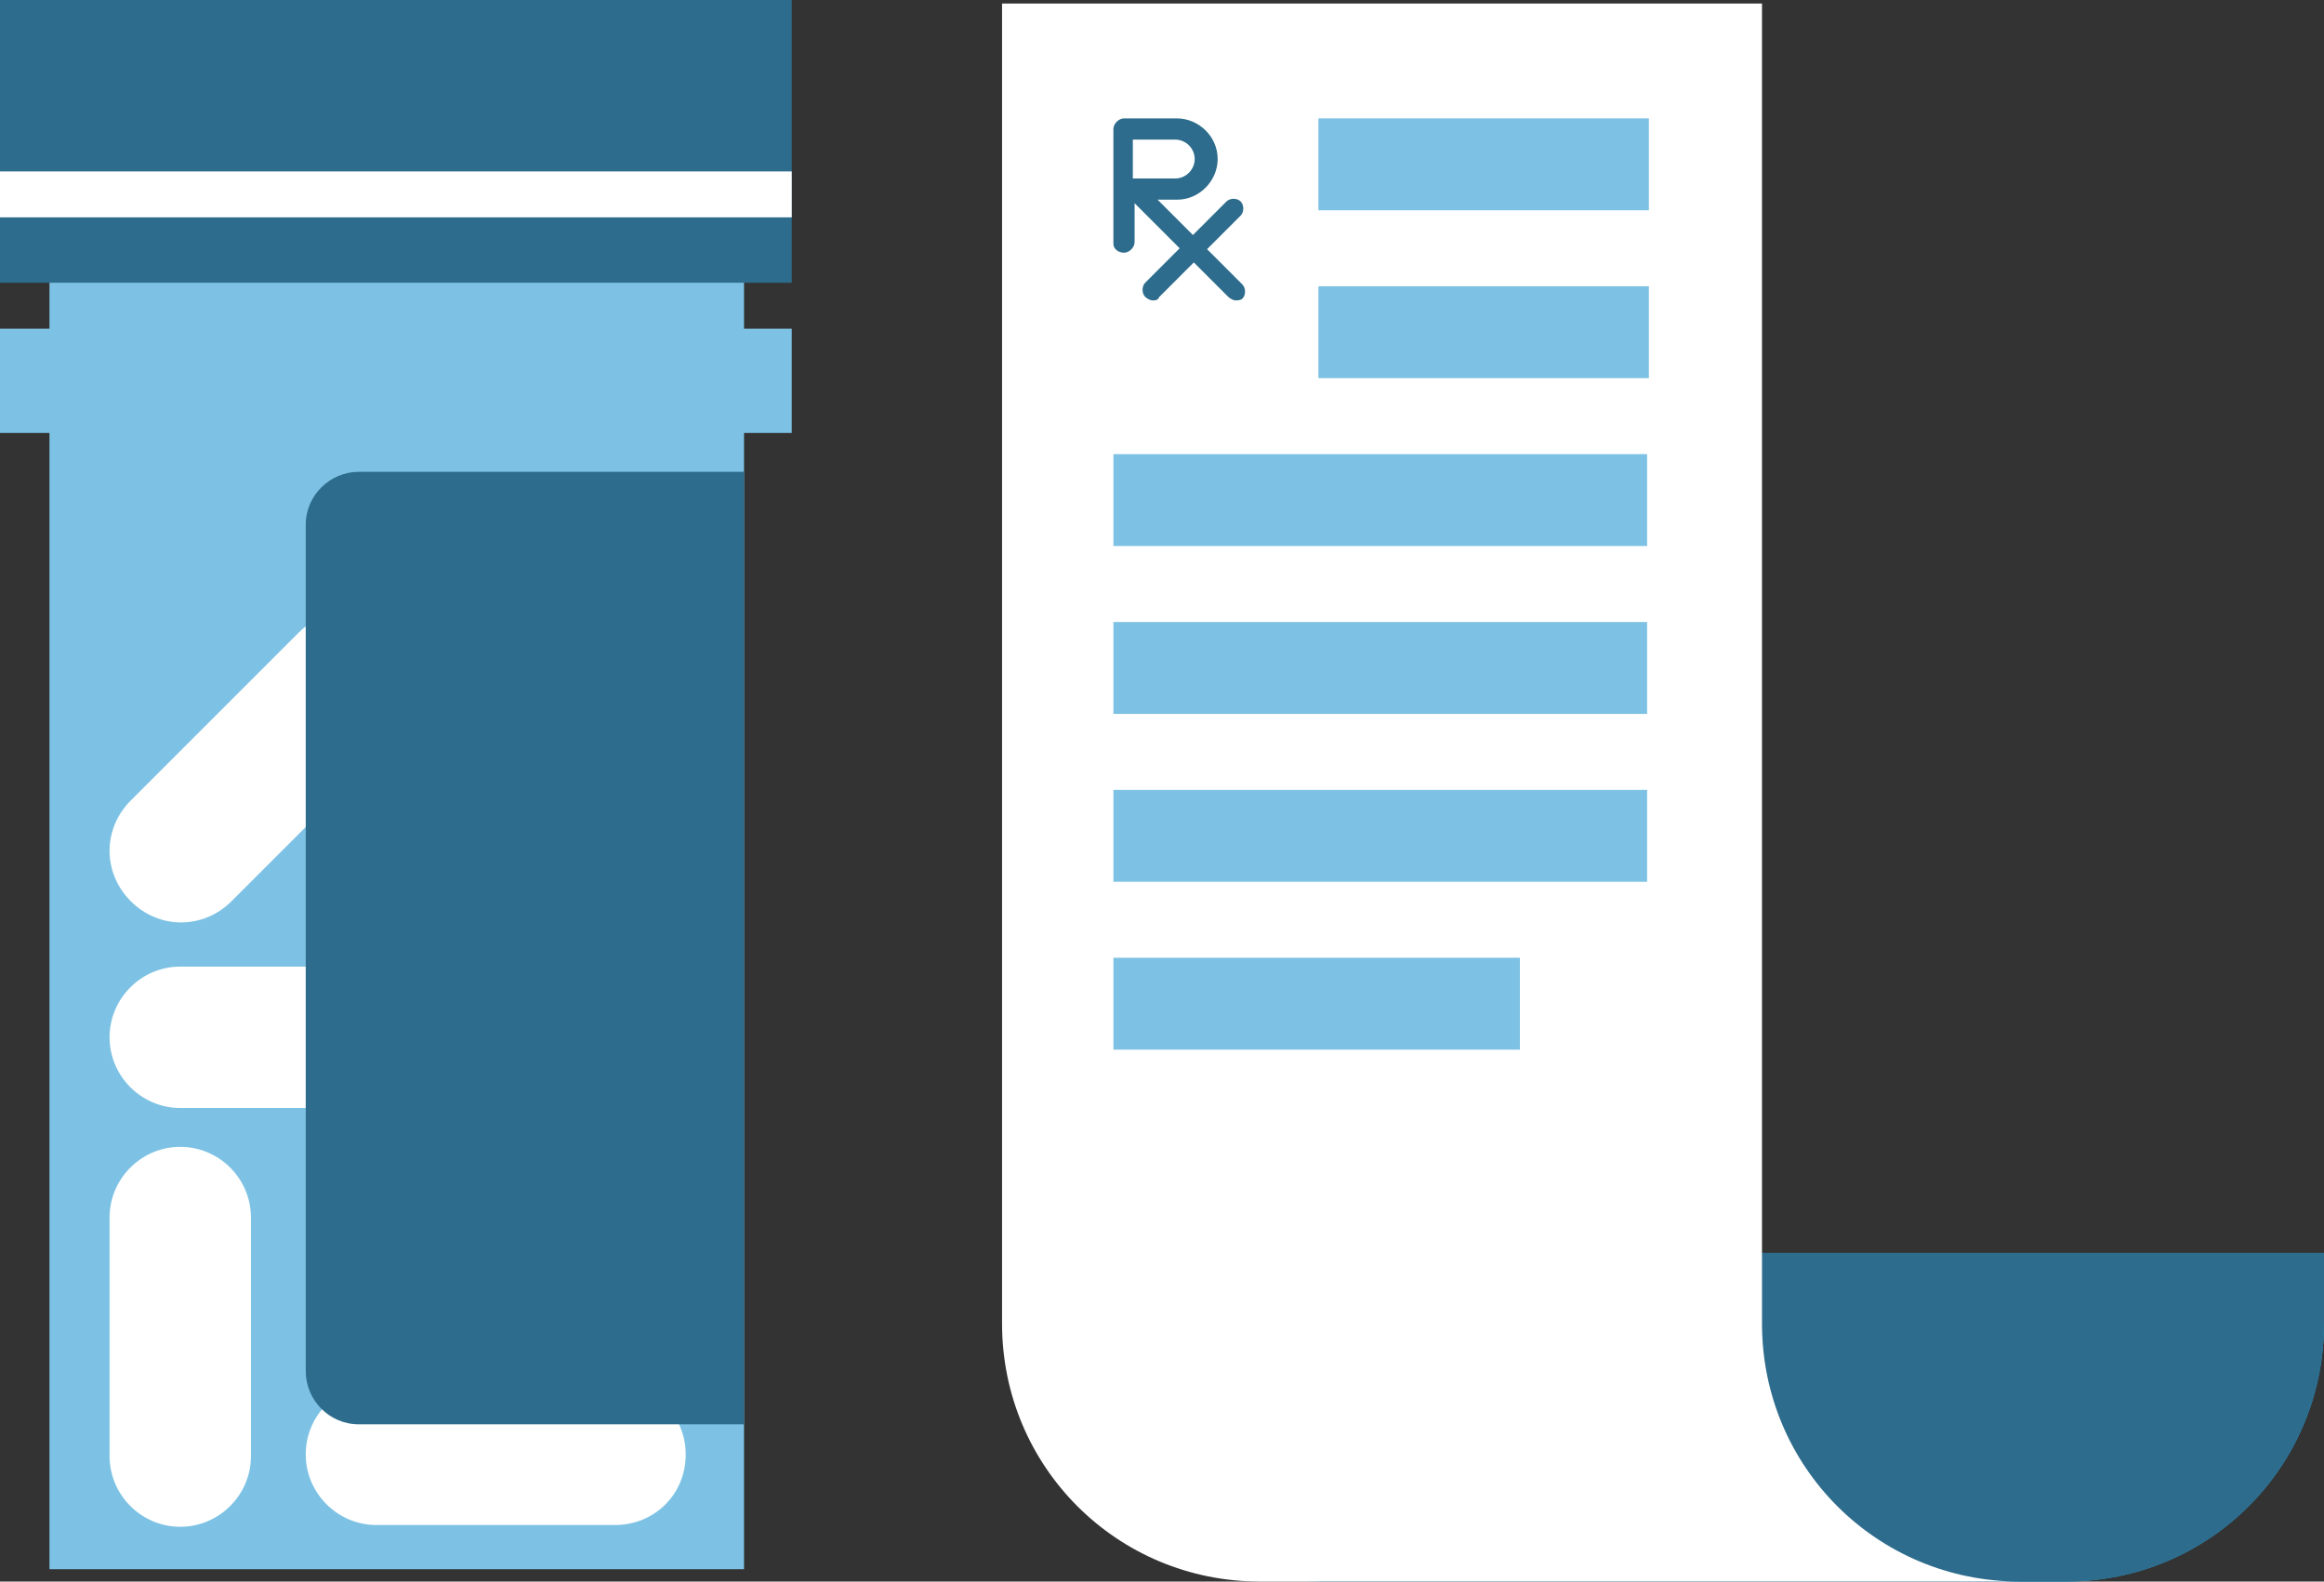
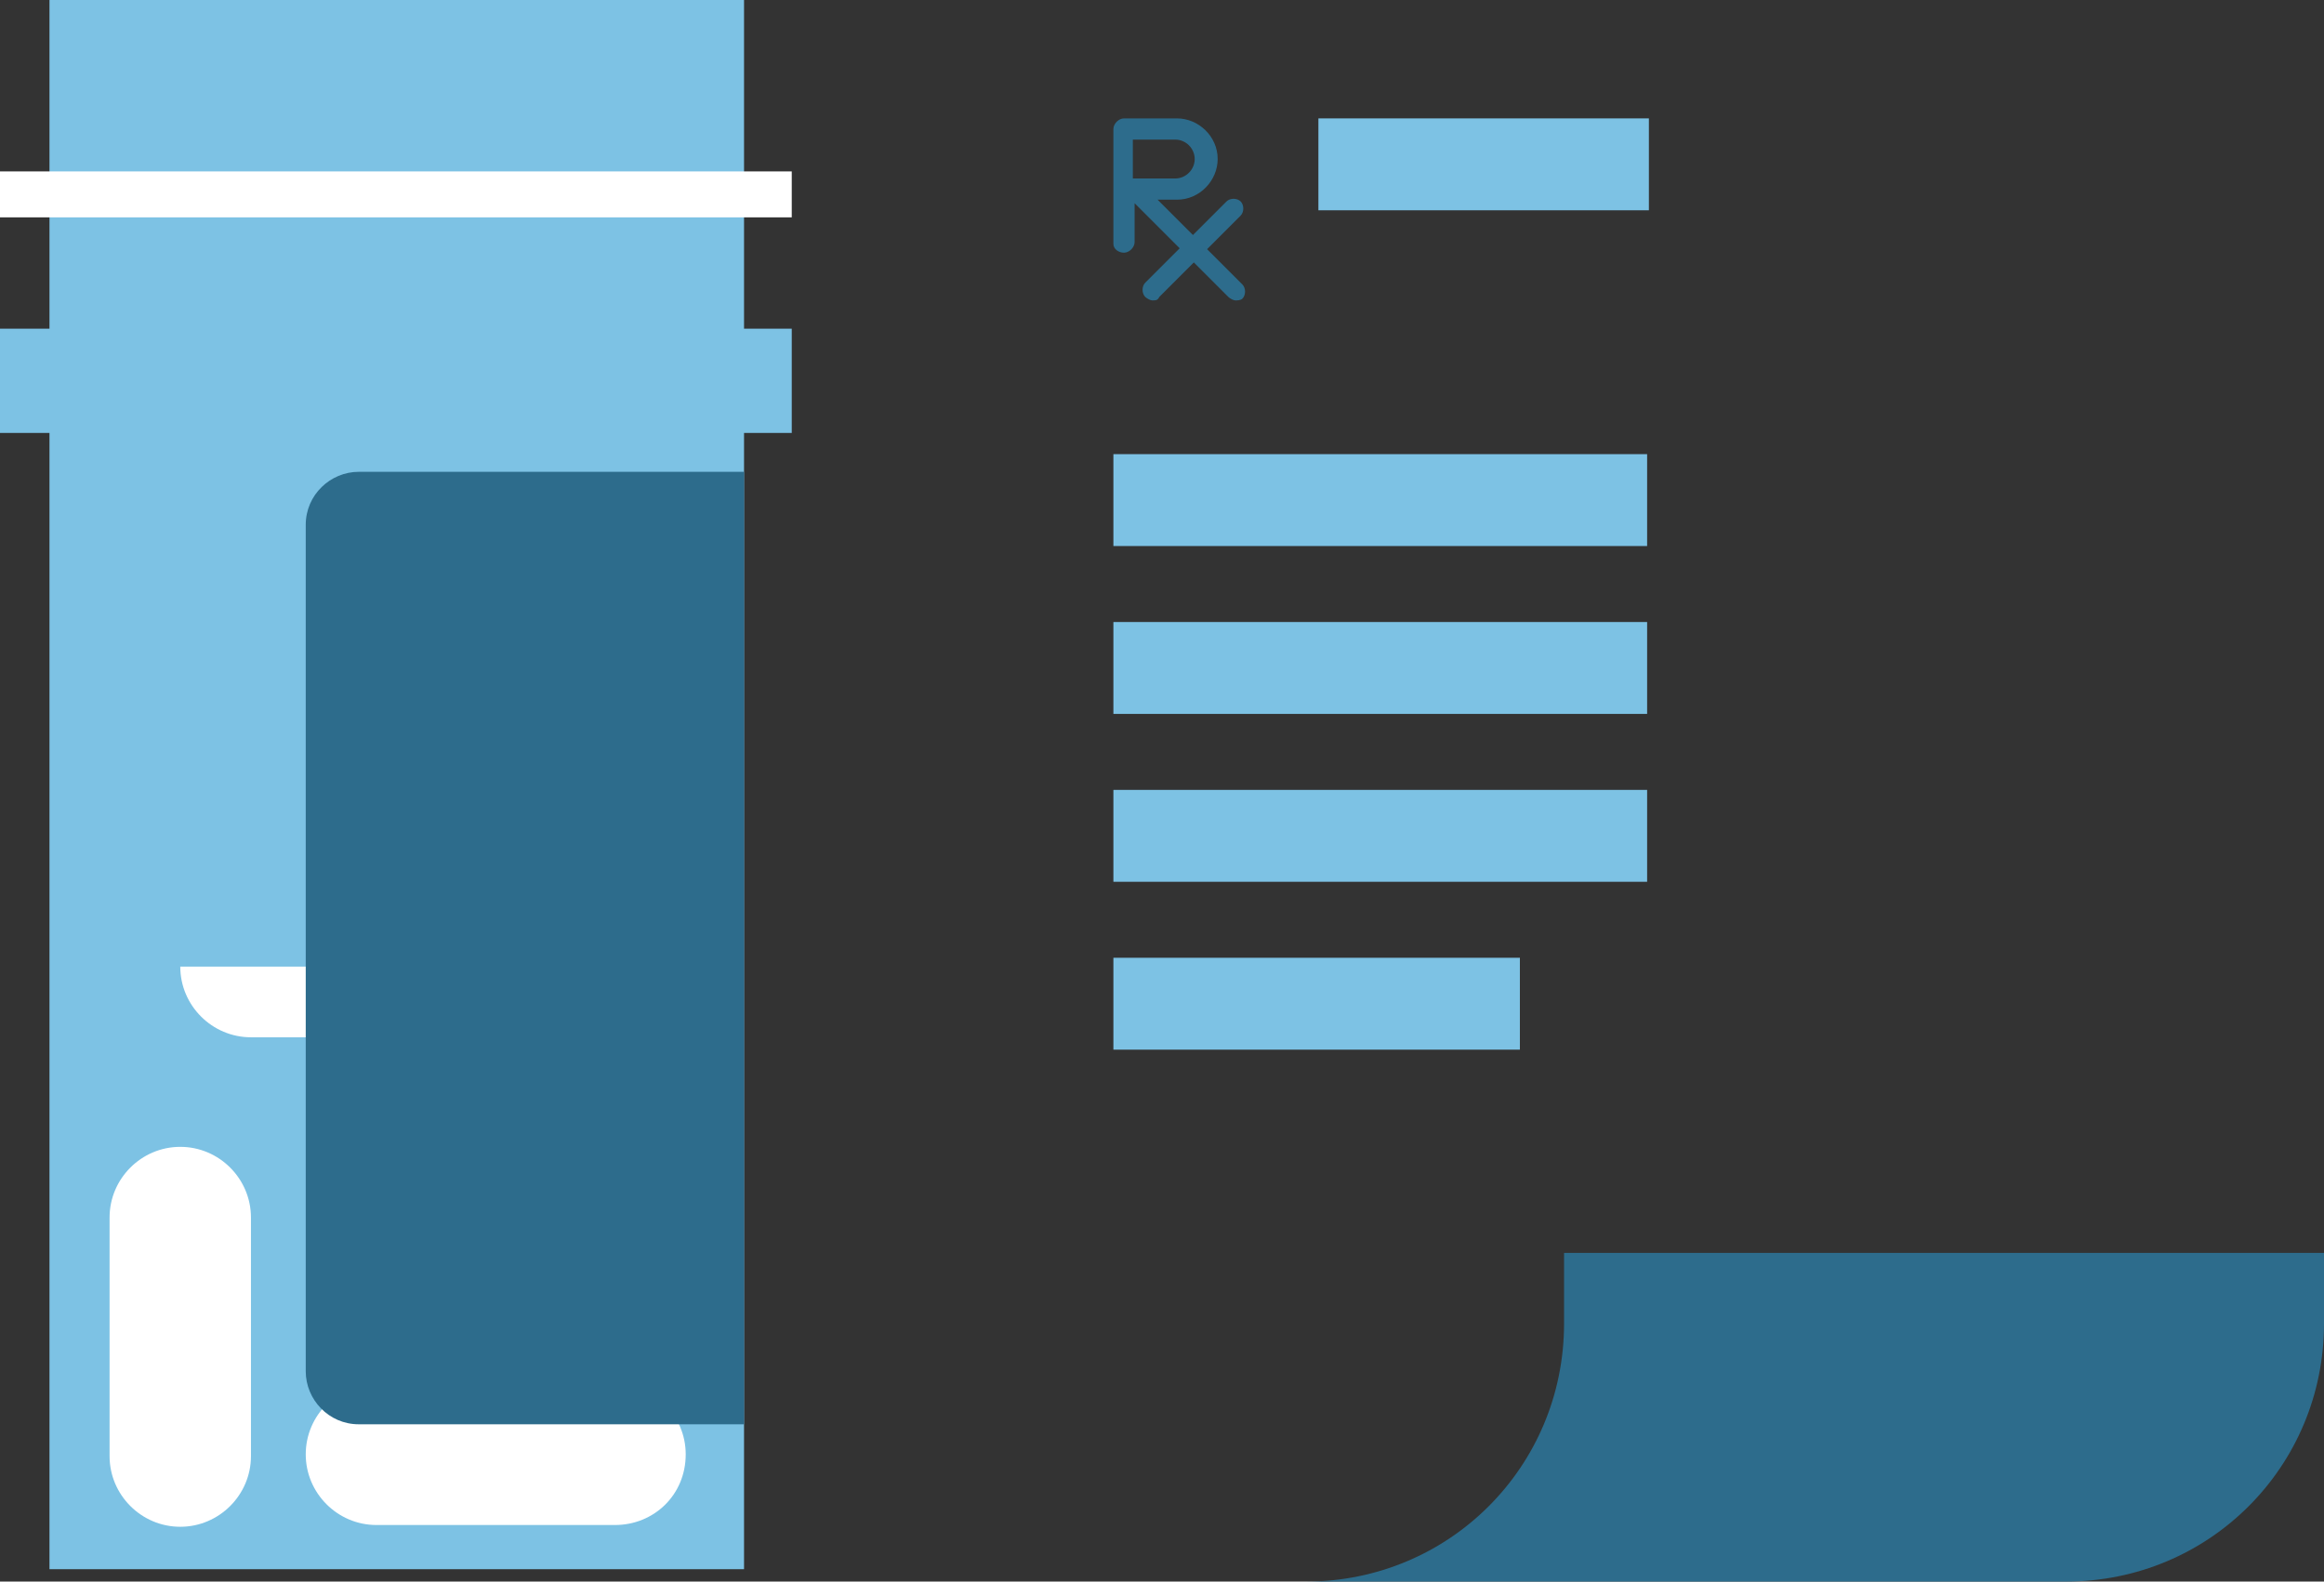
<svg xmlns="http://www.w3.org/2000/svg" version="1.1" id="Layer_1" x="0px" y="0px" viewBox="0 0 131.5 89.5" style="enable-background:new 0 0 131.5 89.5;" xml:space="preserve">
  <rect x="0" y="0" width="131.5" height="89.5" fill="#333333" stroke="none" />
  <style type="text/css">
	.st0{fill:#25AAE1;}
	.st1{fill:#2D6C8C;}
	.st2{fill:#FFFFFF;}
	.st3{fill:#7DC2E4;}
</style>
  <g>
-     <path class="st0" d="M73.9,89.5L73.9,89.5c8.1,0,14.6-6.5,14.6-14.6v-4h43v4c0,8.1-6.5,14.6-14.6,14.6h0   C108.8,89.5,65.8,89.5,73.9,89.5z" />
-   </g>
+     </g>
  <g>
    <path class="st1" d="M73.9,89.5L73.9,89.5c8.1,0,14.6-6.5,14.6-14.6v-4h43v4c0,8.1-6.5,14.6-14.6,14.6h0   C108.8,89.5,65.8,89.5,73.9,89.5z" />
  </g>
  <g>
-     <path class="st2" d="M114.3,89.5L114.3,89.5c-8.1,0-14.6-6.5-14.6-14.6V0.2h-43v74.7c0,8.1,6.5,14.6,14.6,14.6h0   C79.4,89.5,122.4,89.5,114.3,89.5z" />
-   </g>
+     </g>
  <g>
    <path class="st1" d="M69.9,17c-0.1,0-0.3-0.1-0.4-0.2l-5.3-5.3v2.2c0,0.3-0.3,0.6-0.6,0.6S63,14.1,63,13.8V7.3   c0-0.3,0.3-0.6,0.6-0.6h3c1.2,0,2.3,1,2.3,2.3c0,1.2-1,2.3-2.3,2.3h-1.1l4.8,4.8c0.2,0.2,0.2,0.6,0,0.8C70.2,17,70,17,69.9,17z    M64.1,10.1h2.4c0.6,0,1.1-0.5,1.1-1.1c0-0.6-0.5-1.1-1.1-1.1h-2.4V10.1z" />
    <path class="st1" d="M65.2,17c-0.1,0-0.3-0.1-0.4-0.2c-0.2-0.2-0.2-0.6,0-0.8l4.6-4.6c0.2-0.2,0.6-0.2,0.8,0c0.2,0.2,0.2,0.6,0,0.8   l-4.6,4.6C65.5,17,65.4,17,65.2,17z" />
  </g>
  <polygon class="st3" points="44.8,18.6 42.1,18.6 42.1,0 2.8,0 2.8,18.6 0,18.6 0,24.5 2.8,24.5 2.8,88.8 42.1,88.8 42.1,24.5   44.8,24.5 " />
-   <rect x="0" class="st1" width="44.8" height="16" />
  <rect x="0" y="9.7" class="st2" width="44.8" height="2.6" />
  <path class="st2" d="M10.2,64.9L10.2,64.9c-2.2,0-4,1.8-4,4v13.5c0,2.2,1.8,4,4,4l0,0c2.2,0,4-1.8,4-4V68.9  C14.2,66.7,12.4,64.9,10.2,64.9z" />
  <path class="st2" d="M38.8,82.3L38.8,82.3c0-2.2-1.8-4-4-4H21.3c-2.2,0-4,1.8-4,4l0,0c0,2.2,1.8,4,4,4h13.5  C37,86.3,38.8,84.6,38.8,82.3z" />
-   <path class="st2" d="M27.7,58.7L27.7,58.7c0-2.2-1.8-4-4-4H10.2c-2.2,0-4,1.8-4,4v0c0,2.2,1.8,4,4,4h13.5  C25.9,62.7,27.7,61,27.7,58.7z" />
-   <path class="st2" d="M22.6,35.8L22.6,35.8c-1.6-1.6-4.1-1.6-5.7,0l-9.5,9.5c-1.6,1.6-1.6,4.1,0,5.7l0,0c1.6,1.6,4.1,1.6,5.7,0  l9.5-9.5C24.1,39.9,24.1,37.4,22.6,35.8z" />
+   <path class="st2" d="M27.7,58.7L27.7,58.7c0-2.2-1.8-4-4-4H10.2v0c0,2.2,1.8,4,4,4h13.5  C25.9,62.7,27.7,61,27.7,58.7z" />
  <path class="st1" d="M20.3,26.7c-1.6,0-3,1.3-3,3v47.9c0,1.6,1.3,3,3,3h21.8V26.7H20.3z" />
  <rect x="74.6" y="6.7" class="st3" width="18.7" height="5.2" />
-   <rect x="74.6" y="16.2" class="st3" width="18.7" height="5.2" />
  <rect x="63" y="25.7" class="st3" width="30.2" height="5.2" />
  <rect x="63" y="35.2" class="st3" width="30.2" height="5.2" />
  <rect x="63" y="44.7" class="st3" width="30.2" height="5.2" />
  <rect x="63" y="54.2" class="st3" width="23" height="5.2" />
</svg>